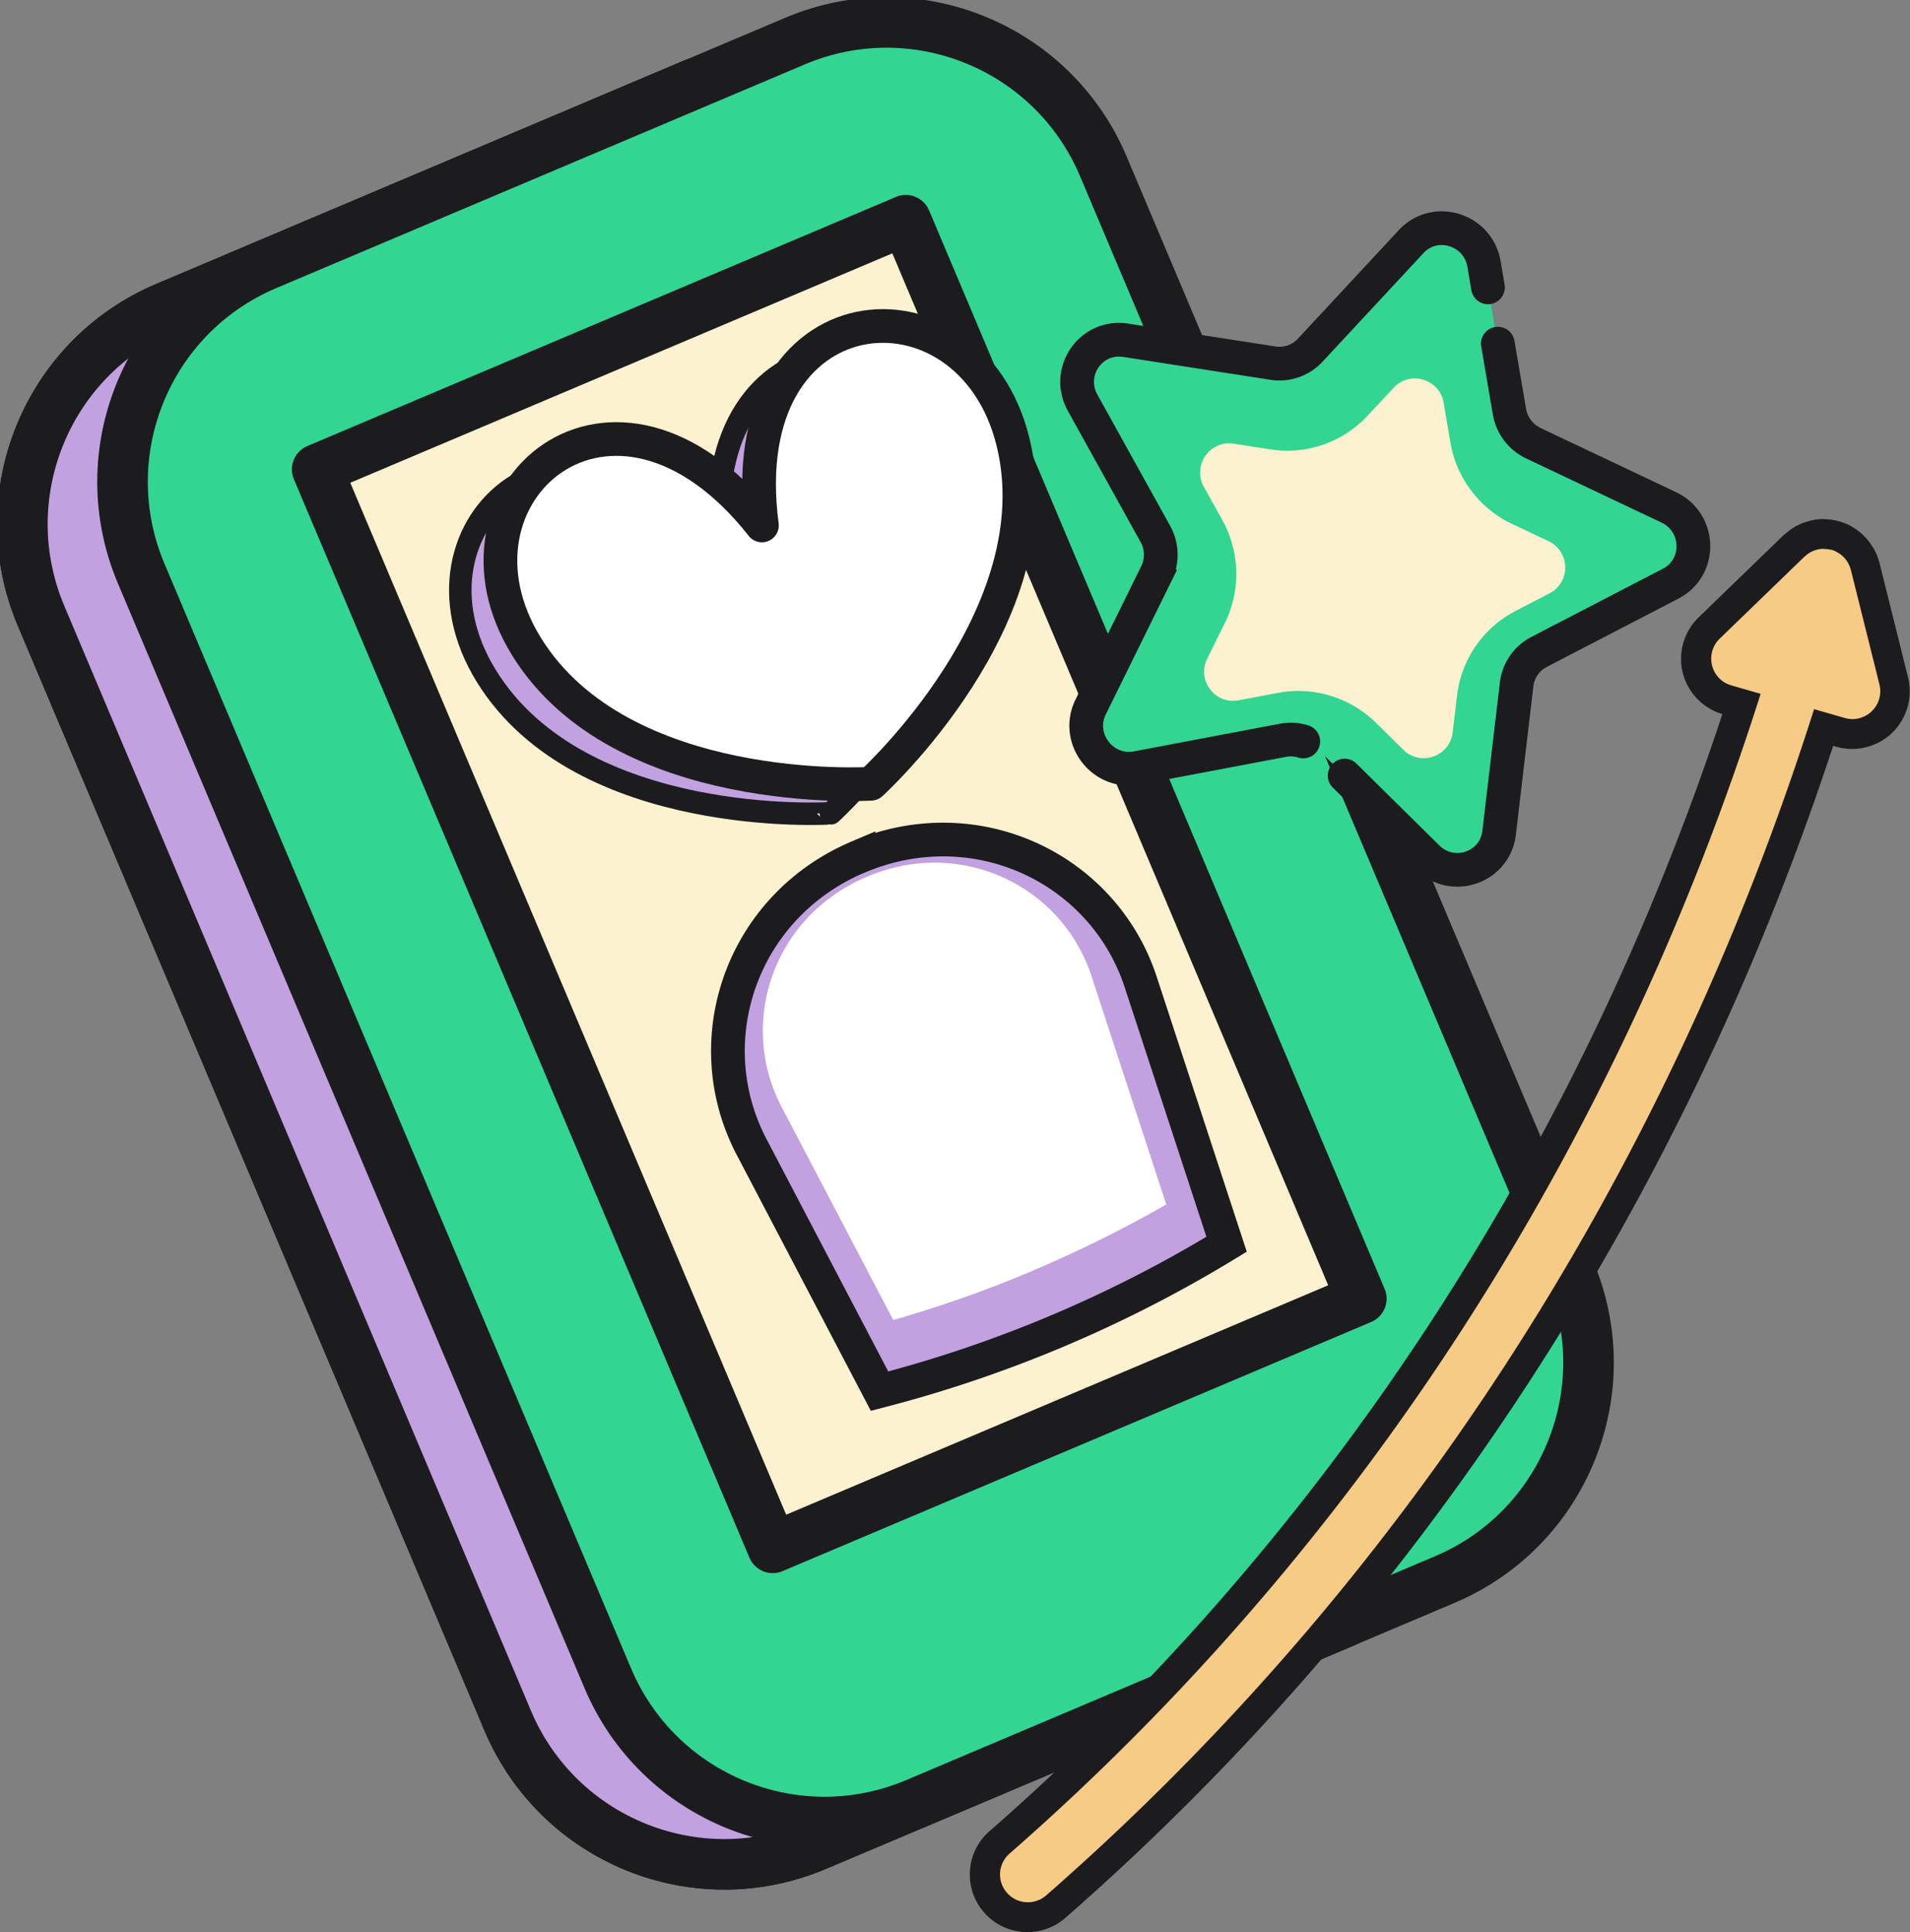
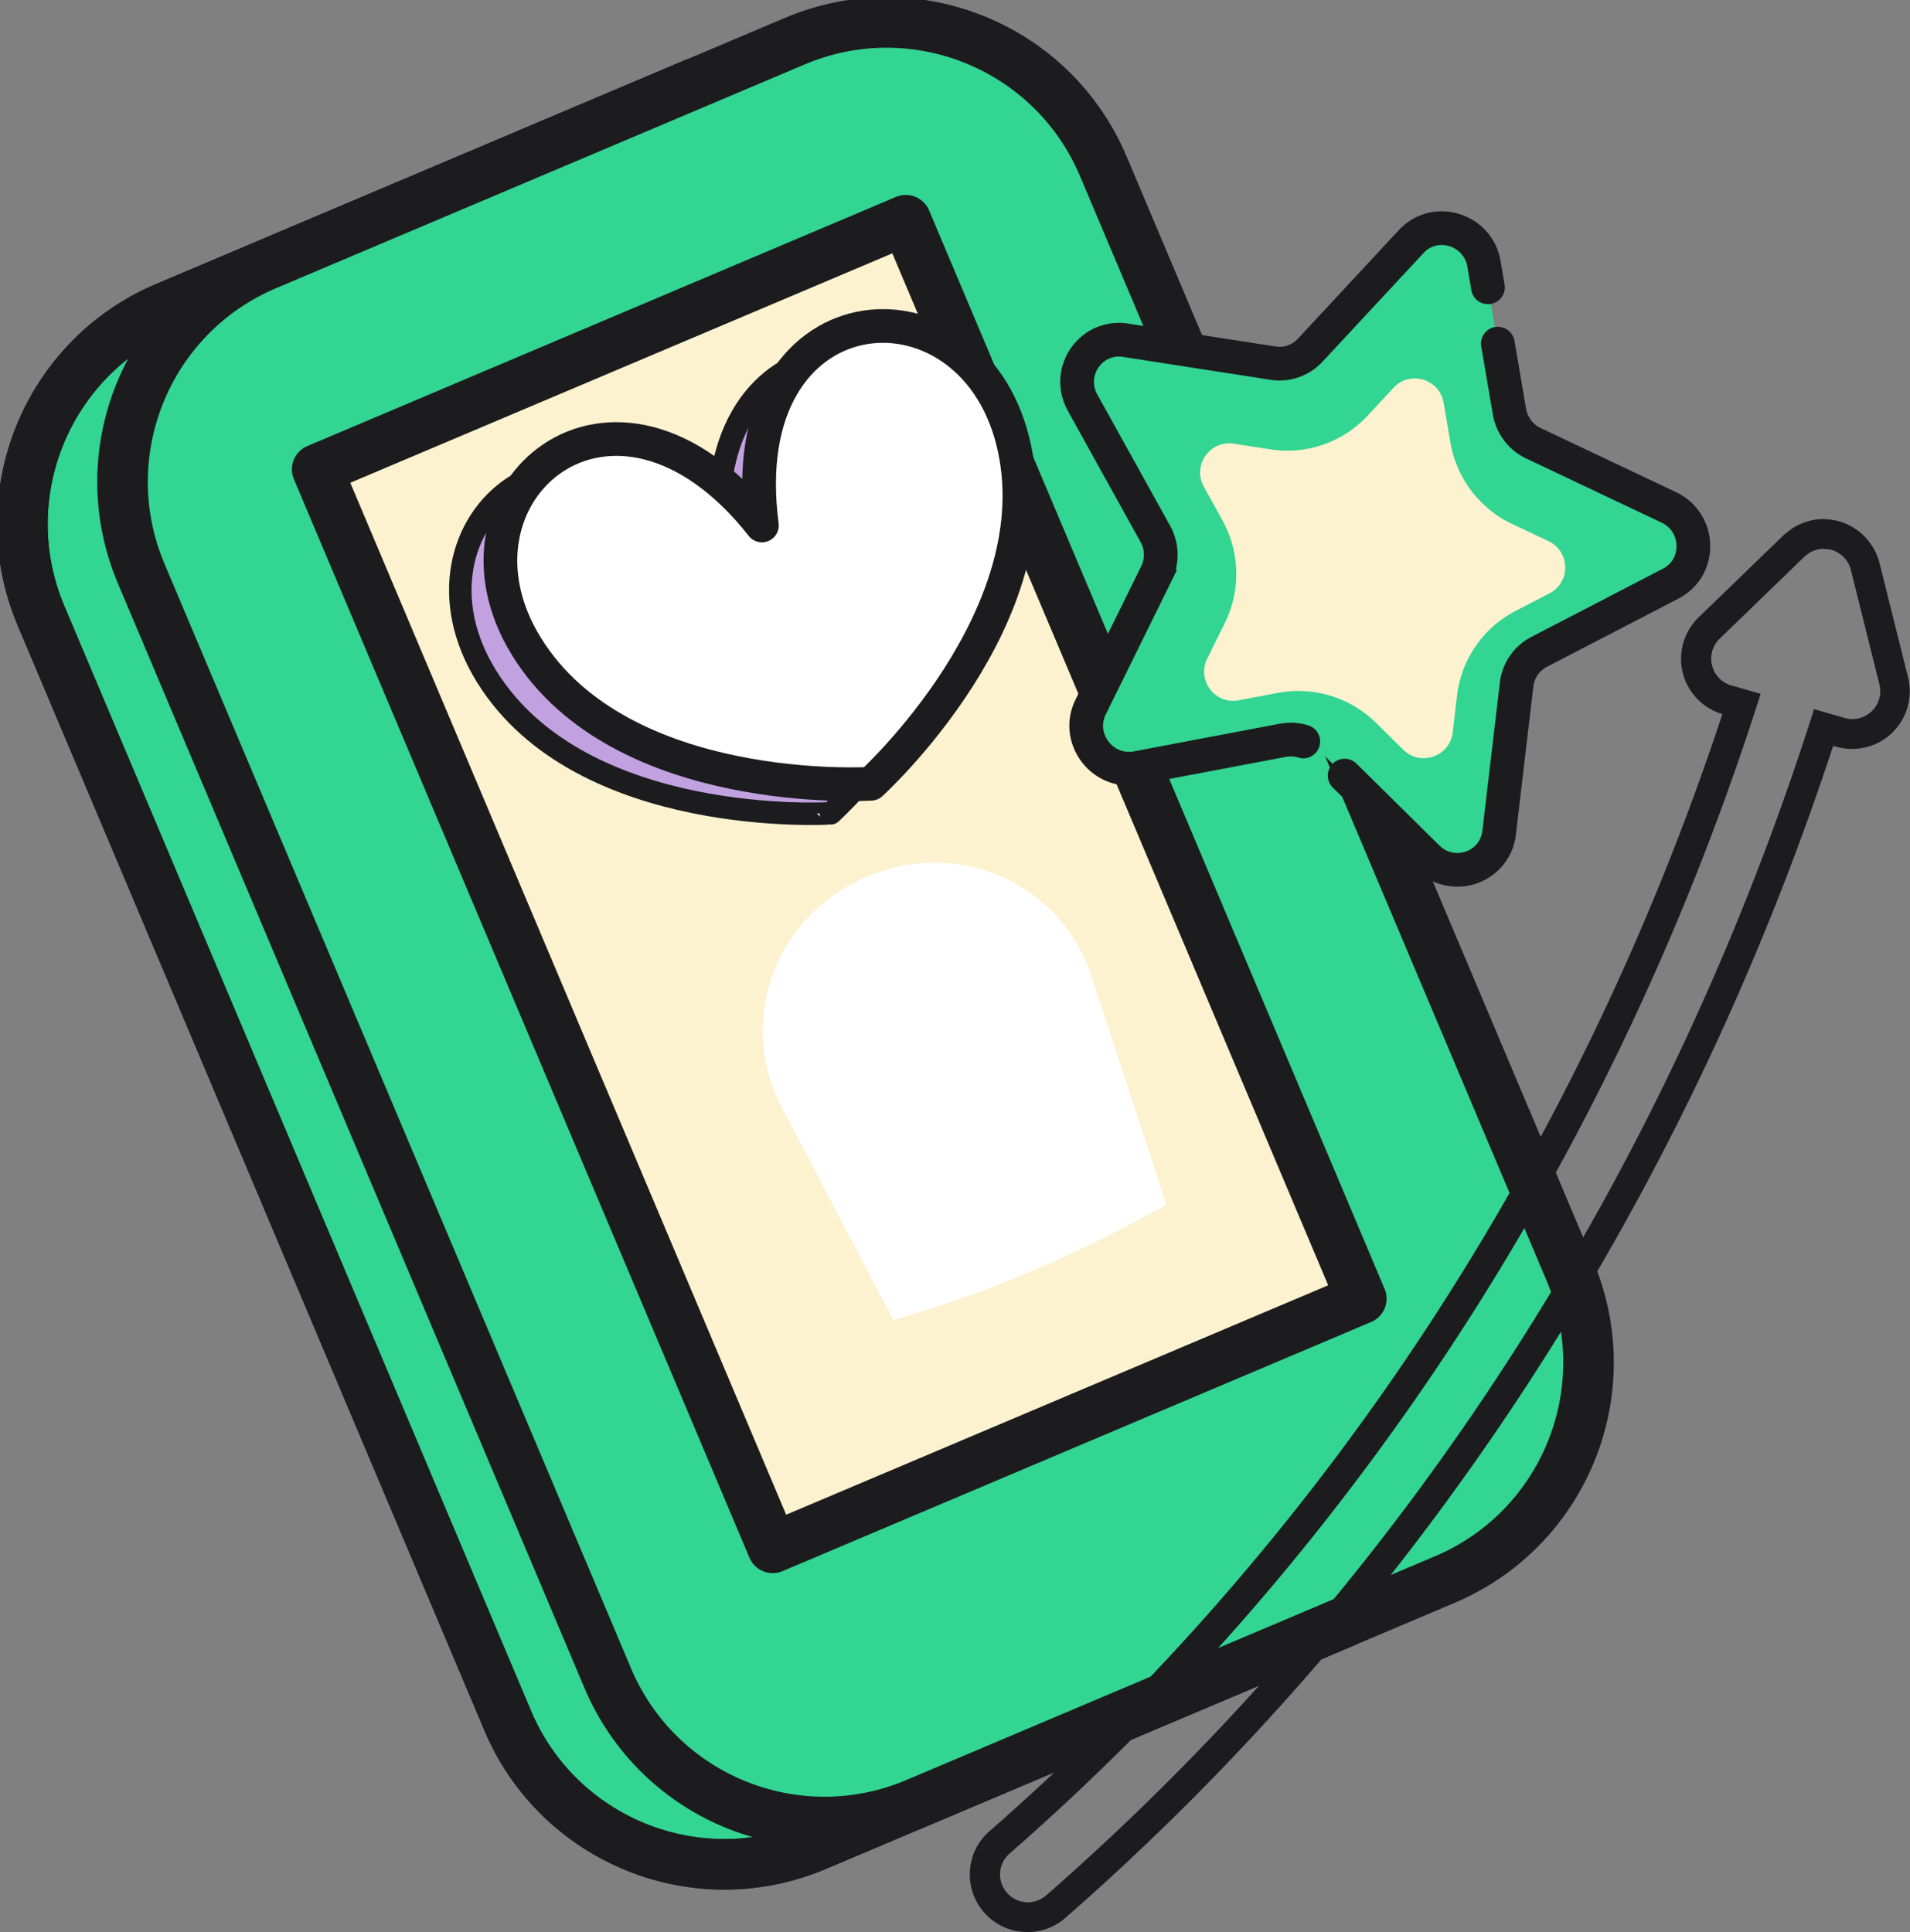
<svg xmlns="http://www.w3.org/2000/svg" width="170" height="172" fill="none">
  <rect width="100%" height="100%" fill="#808080" stroke="none" />
  <g clip-path="url(#a)">
    <path d="M61.842 7.428 32.606 19.805l-17.828 7.542C4.132 31.854-.855 44.151 3.655 54.82l41.527 98.324c4.501 10.668 16.784 15.652 27.44 11.146l17.828-7.543 29.235-12.377" fill="#33D593" />
    <path d="M61.842 7.428 32.606 19.805l-17.828 7.542C4.132 31.854-.855 44.151 3.655 54.82l41.527 98.324c4.501 10.668 16.784 15.652 27.44 11.146l17.828-7.543 29.235-12.377" stroke="#1C1C1F" stroke-width="4.5" stroke-linecap="round" stroke-linejoin="round" />
    <g style="mix-blend-mode:multiply">
-       <path d="M61.842 7.428 32.606 19.805l-17.828 7.542C4.132 31.854-.855 44.151 3.655 54.82l41.527 98.324c4.501 10.668 16.784 15.652 27.44 11.146l17.828-7.543 29.235-12.377" fill="#C2A1E0" />
      <path d="M61.842 7.428 32.606 19.805l-17.828 7.542C4.132 31.854-.855 44.151 3.655 54.82l41.527 98.324c4.501 10.668 16.784 15.652 27.44 11.146l17.828-7.543 29.235-12.377" stroke="#1C1C1F" stroke-width="4.5" stroke-linecap="round" stroke-linejoin="round" />
    </g>
    <path d="m81.534 160.521 47.062-19.922c10.652-4.509 15.636-16.809 11.132-27.474L98.201 14.802C93.697 4.137 81.411-.852 70.759 3.657L23.697 23.578c-10.652 4.51-15.636 16.81-11.132 27.474l41.527 98.324c4.504 10.664 16.79 15.654 27.442 11.145" fill="#33D593" stroke="#1C1C1F" stroke-width="4.5" stroke-linecap="round" stroke-linejoin="round" />
    <path d="m68.776 137.777 52.388-22.176-40.545-96L28.23 41.777z" fill="#FCF2CF" stroke="#1C1C1F" stroke-width="4.5" stroke-linecap="round" stroke-linejoin="round" />
-     <path d="M91.498 170.672a3.83 3.83 0 0 1-2.865-1.301 3.78 3.78 0 0 1-.928-2.754 3.83 3.83 0 0 1 1.29-2.611c30.341-26.542 53.157-61.557 66.041-101.325l-1.291-.372a3.81 3.81 0 0 1-1.592-6.392l7.605-7.348.168-.142c.151-.124.292-.23.442-.319l.124-.08c.168-.096.363-.185.557-.256l.142-.044a3 3 0 0 1 .53-.124c.027 0 .08-.018.133-.027q.252-.026.478-.026h.291c.204.026.372.053.531.088h.035l.204.053c.185.054.38.133.566.222l.15.08c.177.097.336.194.486.31l.098.07a4 4 0 0 1 .451.425l.088.098c.142.168.248.318.345.477l.053.08q.16.279.265.584l.045.133c.035.115.062.186.079.257l2.538 10.199a3.814 3.814 0 0 1-2.591 4.568 3.76 3.76 0 0 1-2.131.01l-1.503-.435c-13.292 41.185-36.903 77.457-68.349 104.955a3.77 3.77 0 0 1-2.494.938z" fill="#F6CB85" />
    <path d="M162.329 48.87h.212c.124.009.257.027.381.062h.07s.018.009.027.009a2 2 0 0 1 .477.203 4 4 0 0 1 .363.23c.106.09.212.186.301.284.026.026.044.053.07.08.08.097.151.194.213.3.008.018.026.036.035.054.071.124.124.248.177.38.009.036.026.071.035.107.018.044.036.088.044.141l2.547 10.208a2.484 2.484 0 0 1-2.396 3.08c-.23 0-.46-.034-.681-.096l-2.742-.788c-13.158 41.521-36.628 77.846-68.348 105.592a2.5 2.5 0 0 1-.92.504 2.46 2.46 0 0 1-2.573-.743 2.463 2.463 0 0 1 .239-3.488c31.004-27.118 53.96-62.628 66.845-103.229l-2.609-.752a2.47 2.47 0 0 1-1.715-1.78 2.48 2.48 0 0 1 .681-2.381l7.56-7.313s.036-.027.053-.044c.036-.027.062-.053.098-.08.088-.07.177-.142.274-.195.026-.018.044-.035.071-.044a2 2 0 0 1 .371-.168c.035-.01.071-.027.106-.036a2 2 0 0 1 .327-.08c.036 0 .062-.017.098-.017a3 3 0 0 1 .3-.018zm-.009-2.674a5 5 0 0 0-.645.045c-.08.008-.159.026-.239.044a5 5 0 0 0-.646.16c-.079.026-.15.043-.221.07-.274.097-.53.221-.778.354a2 2 0 0 0-.186.115 6 6 0 0 0-.539.39l-.141.115-.177.15-7.561 7.313a5.16 5.16 0 0 0-1.415 4.931 5.17 5.17 0 0 0 3.528 3.683c-12.875 39.007-35.39 73.34-65.227 99.431a5.07 5.07 0 0 0-1.742 3.514 5.1 5.1 0 0 0 1.256 3.719 5.12 5.12 0 0 0 3.865 1.753 5.1 5.1 0 0 0 3.37-1.266c31.312-27.383 54.906-63.416 68.338-104.327l.275.08a5.2 5.2 0 0 0 2.882-.018 5.2 5.2 0 0 0 2.096-1.221 5.16 5.16 0 0 0 1.415-4.932l-2.547-10.207a3 3 0 0 0-.097-.31 3 3 0 0 0-.071-.204 4.5 4.5 0 0 0-.362-.779l-.053-.088-.053-.071a5 5 0 0 0-.407-.567l-.142-.168a5.6 5.6 0 0 0-.628-.593l-.088-.071-.08-.053a6 6 0 0 0-.592-.372c-.08-.044-.142-.08-.212-.106a4.6 4.6 0 0 0-.787-.301l-.124-.036h-.027l-.141-.044h-.071a3.6 3.6 0 0 0-.619-.097c-.08 0-.15-.01-.221-.018h-.221z" fill="#1C1C1F" />
    <path d="m97.074 62.928 5.854-11.88a3.8 3.8 0 0 0-.097-3.524l-6.473-11.677c-1.53-2.754.734-6.038 3.829-5.56l13.114 2.036a3.72 3.72 0 0 0 3.307-1.142l8.994-9.677c2.122-2.284 5.951-1.106 6.482 1.992l2.255 13.139a3.82 3.82 0 0 0 2.14 2.815l12.035 5.701c2.839 1.346 2.945 5.356.177 6.79l-11.726 6.083a3.75 3.75 0 0 0-1.99 2.886l-1.556 13.2c-.371 3.116-4.13 4.409-6.376 2.205l-9.497-9.385a3.8 3.8 0 0 0-3.37-1.036l-12.999 2.462c-3.069.575-5.5-2.63-4.12-5.427z" fill="#33D593" />
    <path d="M129.092 39.388c.468 2.718 2.034 5.126 4.439 6.675.38.248.778.443 1.185.638l3.113 1.47c1.936.92 1.989 3.665.079 4.647l-3.024 1.567a9.78 9.78 0 0 0-5.2 7.534l-.389 3.276c-.256 2.143-2.856 3.063-4.395 1.54l-2.423-2.39a9.85 9.85 0 0 0-8.719-2.673l-3.511.664c-2.105.398-3.749-1.78-2.803-3.701l1.583-3.205a9.86 9.86 0 0 0-.23-9.128l-1.654-2.983c-1.043-1.886.531-4.152 2.662-3.825l3.263.505a9.75 9.75 0 0 0 8.649-2.992l2.316-2.488c1.46-1.576 4.095-.788 4.457 1.328l.602 3.532z" fill="#FCF2CF" />
    <path d="M115.998 66a3.76 3.76 0 0 0-1.804-.106l-12.999 2.462c-3.069.575-5.5-2.63-4.121-5.427l5.854-11.882a3.8 3.8 0 0 0-.097-3.523l-6.473-11.677c-1.53-2.754.734-6.038 3.829-5.56l13.114 2.036a3.72 3.72 0 0 0 3.307-1.142l8.994-9.677c2.122-2.284 5.951-1.106 6.482 1.992l.353 2.08m.879 5.012 1.034 6.056a3.83 3.83 0 0 0 2.14 2.815l12.036 5.701c2.839 1.346 2.945 5.356.177 6.79l-11.726 6.083a3.75 3.75 0 0 0-1.99 2.886l-1.556 13.2c-.372 3.116-4.13 4.409-6.376 2.204l-7.375-7.286" stroke="#1C1C1F" stroke-width="3" stroke-miterlimit="10" stroke-linecap="round" />
-     <path d="M76.41 76.271c-10.417 4.409-14.476 16.343-9.516 25.816l11.39 21.743a114.1 114.1 0 0 0 30.889-13.076l-7.64-23.328C98.208 77.263 86.827 71.871 76.41 76.28zm-8.148-5.621c7.536 0 13.645-6.117 13.645-13.661 0-7.545-6.109-13.66-13.645-13.66s-13.645 6.115-13.645 13.66c0 7.544 6.11 13.66 13.645 13.66Z" fill="#C2A1E0" stroke="#1C1C1F" stroke-width="3" stroke-miterlimit="10" />
    <path d="M91.964 113.091a109 109 0 0 1-12.46 4.409l-9.948-18.99a14.6 14.6 0 0 1-.805-11.678c1.424-3.975 4.404-7.091 8.41-8.791s8.321-1.664 12.16.08a14.6 14.6 0 0 1 7.808 8.711l6.676 20.38a112 112 0 0 1-11.832 5.87zM71.324 64.24c-4.97 2.107-10.726-.23-12.83-5.206-2.106-4.975.229-10.739 5.199-12.846s10.727.23 12.831 5.215c2.105 4.984-.23 10.739-5.2 12.837" fill="#fff" />
    <path d="M64.244 49.402c-2.794-21.23 18.456-23.027 22.33-7.508 3.872 15.52-12.62 30.5-12.62 30.5S51.731 73.8 43.304 60.203c-8.428-13.59 7.676-27.605 20.94-10.81z" fill="#C2A1E0" stroke="#1C1C1F" stroke-width="2" stroke-linejoin="round" />
    <path d="M67.815 46.772c-2.795-21.23 18.455-23.027 22.329-7.508 3.873 15.52-12.62 30.5-12.62 30.5s-22.222 1.407-30.65-12.191c-8.427-13.59 7.676-27.605 20.94-10.81z" fill="#fff" stroke="#1C1C1F" stroke-width="3" stroke-linejoin="round" />
  </g>
  <defs>
    <clipPath id="a">
      <path fill="#fff" d="M0 0h170v172H0z" />
    </clipPath>
  </defs>
</svg>